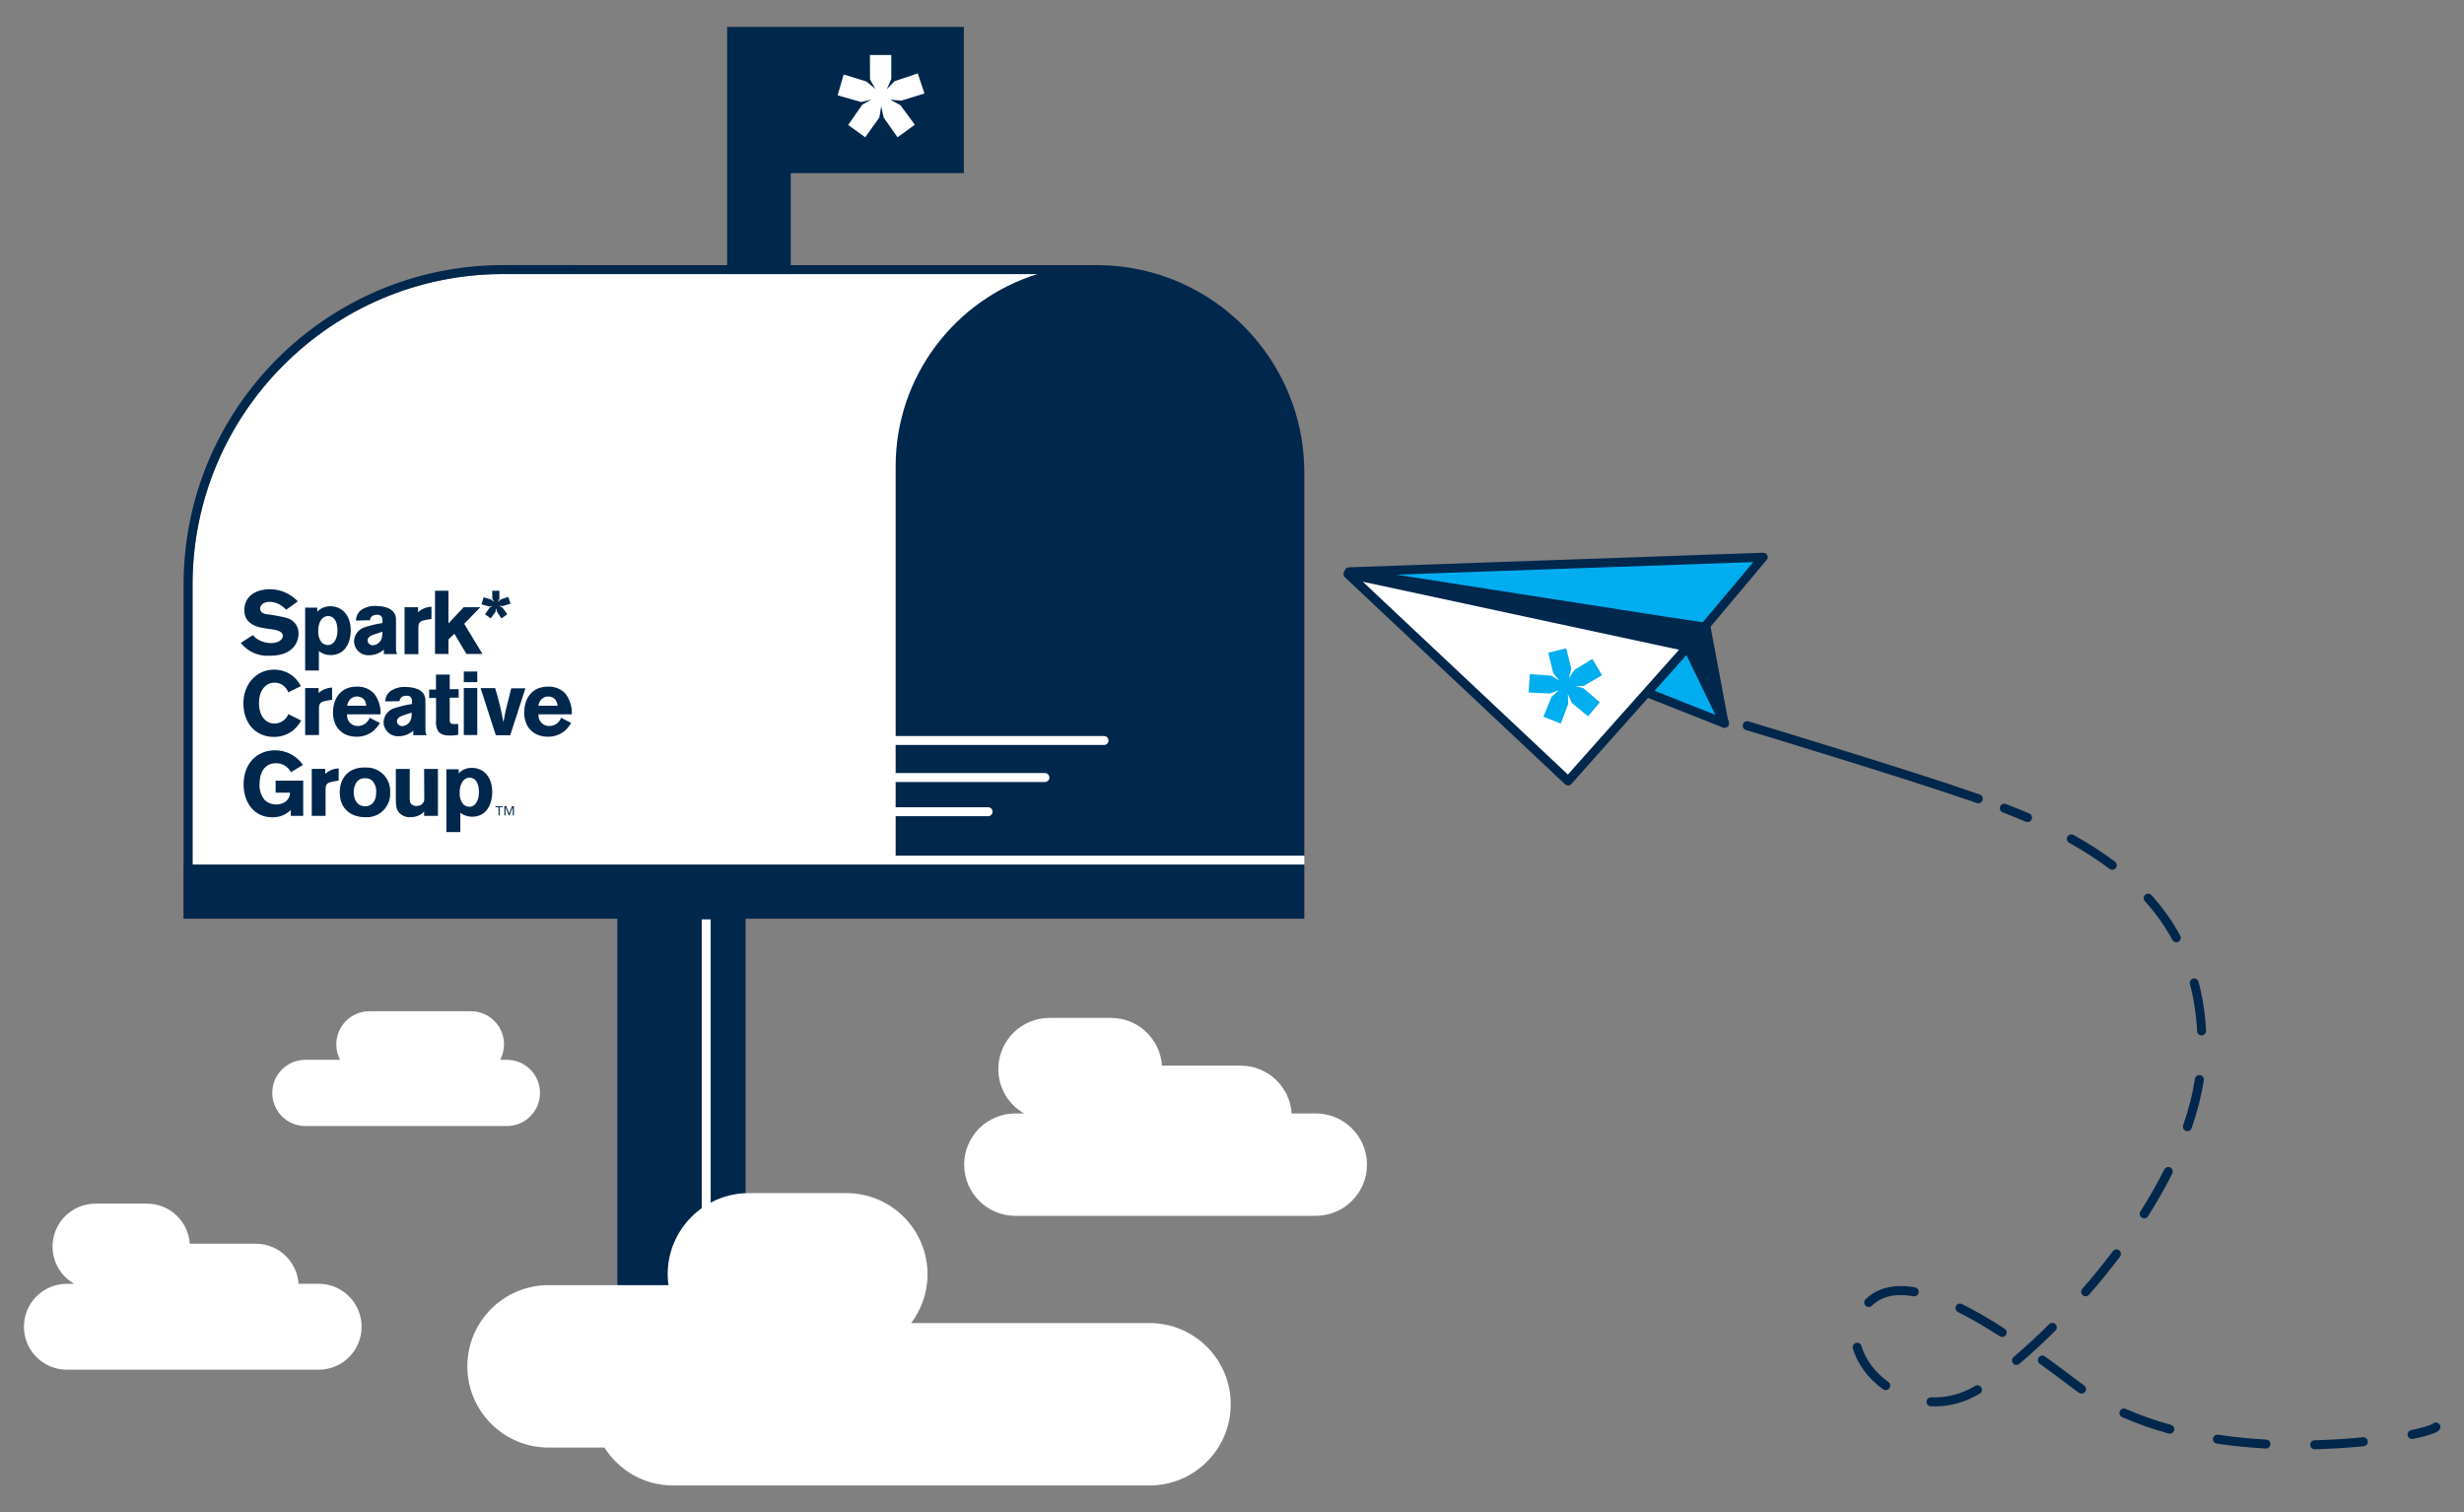
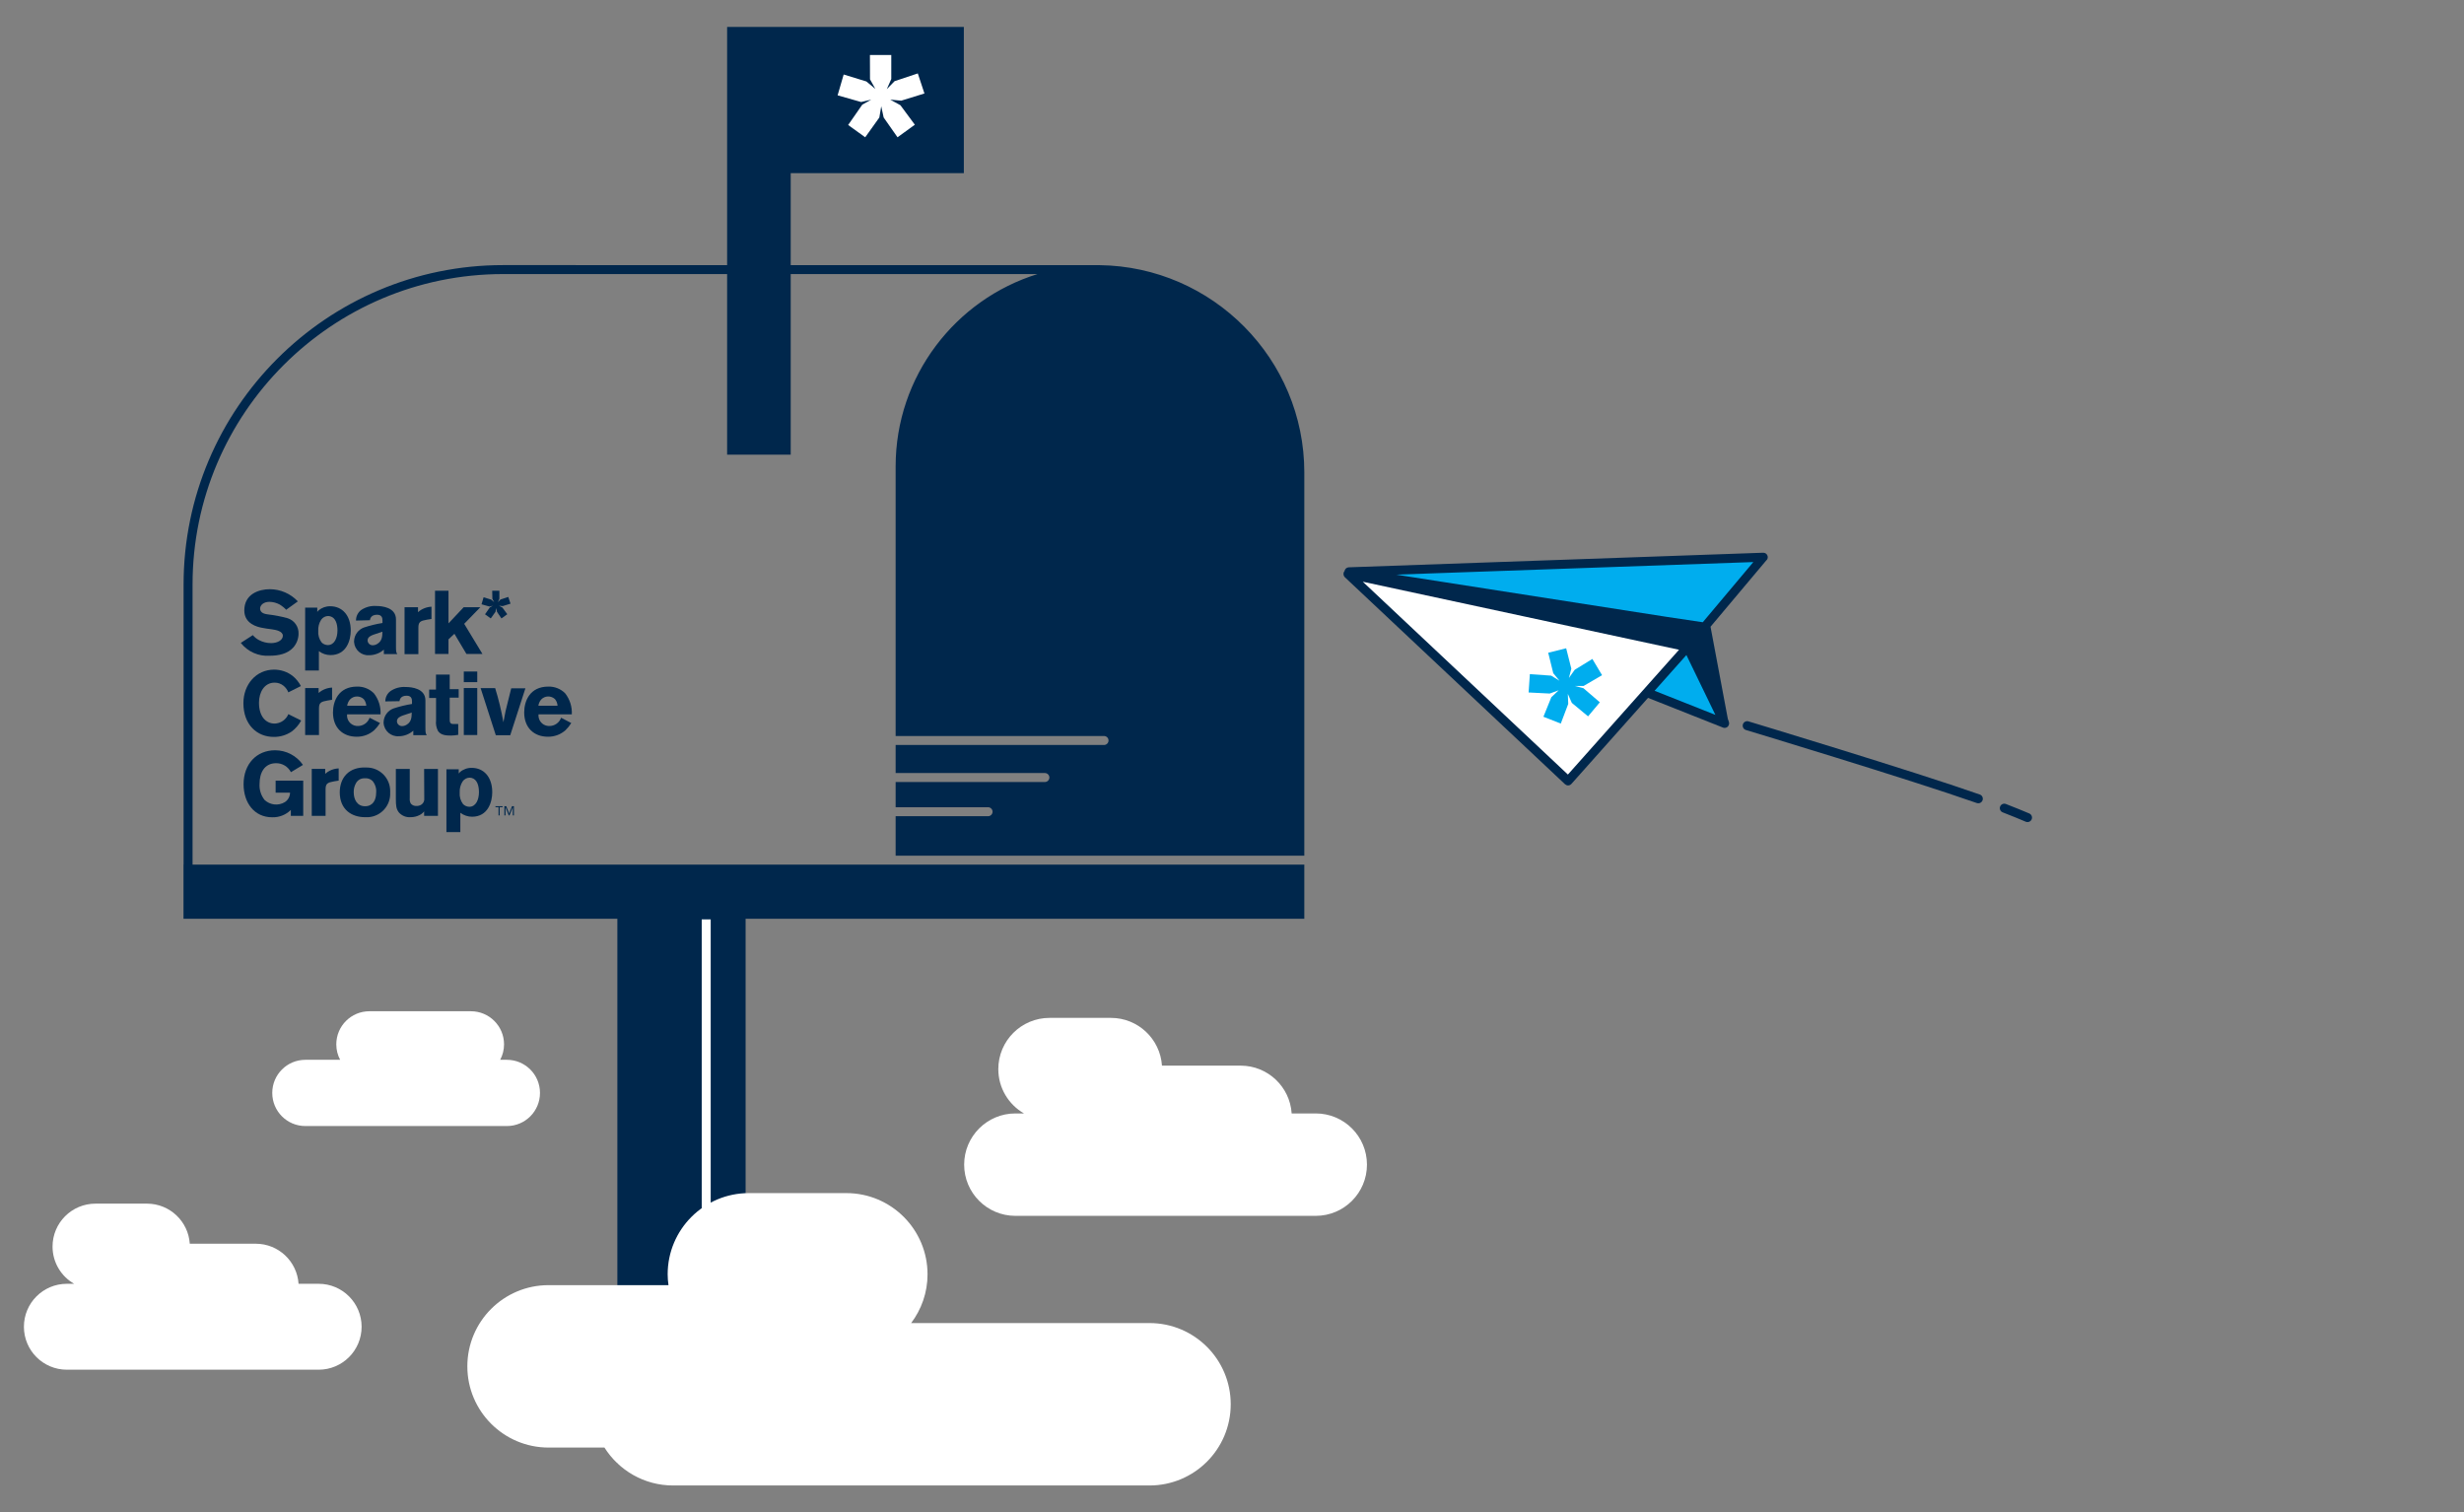
<svg xmlns="http://www.w3.org/2000/svg" id="artwork" viewBox="0 0 549.07 337">
  <rect x="0" y="0" width="549.07" height="337" fill="#808080" stroke="none" />
  <defs>
    <style>.cls-1{fill:#fff;}.cls-1,.cls-2,.cls-3{stroke-width:0px;}.cls-2{fill:#00adee;}.cls-3{fill:#00274c;}</style>
  </defs>
  <polygon class="cls-3" points="214.78 6 176.2 6 162.03 6 162.03 38.58 162.03 101.31 176.2 101.31 176.2 38.58 214.78 38.58 214.78 6" />
  <path class="cls-1" d="m193.85,12.25h4.76v5.36l-1,2.26,1.73-1.78,5.18-1.73,1.48,4.47-5.17,1.6-2.45-.23,2.27,1.25,3.21,4.34-3.86,2.8-3.09-4.41-.54-2.5-.42,2.5-3.15,4.41-3.8-2.74,3.15-4.53,2-1.12-2.26.53-5.24-1.49,1.35-4.64,5.06,1.55,2,1.66-1.19-2.14-.02-5.42Z" />
-   <path class="cls-1" d="m290.55,192.66h.1v-2h-.1v-36.83h-47.55V61.07H112.09c-38.15,0-69.18,31.03-69.18,69.18v62.41h247.64Z" />
  <path class="cls-3" d="m196.2,192.66H42.91v-62.41c0-38.15,31.03-69.18,69.18-69.18h119.1c-18.29,5.67-31.61,22.74-31.61,42.86v60.07h46.44c.55,0,1,.45,1,1s-.45,1-1,1h-46.44v6.25h33.26c.55,0,1,.45,1,1s-.45,1-1,1h-33.26v5.62h20.6c.55,0,1,.45,1,1s-.45,1-1,1h-20.6v8.79h91.07v-85.38c0-25.29-20.43-45.89-45.65-46.2h0s-132.91-.01-132.91-.01c-39.25,0-71.18,31.93-71.18,71.18v62.41h-.02v12.06h96.68v121.37h28.58v-121.37h124.5v-12.06h-94.45Z" />
  <polygon class="cls-2" points="384.34 161.19 300.37 127.88 378.33 143.57 384.34 161.19" />
  <polygon class="cls-1" points="376.03 144.16 300.37 127.88 349.44 174.01 376.03 144.16" />
  <polygon class="cls-2" points="300.58 127.41 392.92 124.16 379.8 139.77 300.58 127.41" />
  <path class="cls-2" d="m350.15,149l-.54,2.07,1.3-1.83,3.93-2.41,2.16,3.62-4.1,2.39h-2l1.95.51,3.65,3.14-2.62,3.13-3.62-3-.89-2,.09,2.23-1.66,4.38-3.87-1.52,1.77-4.36,1.64-1.54-2,.73-4.71-.24.28-4.08,4.75.33,1.84,1.13-1.38-1.68-1.12-4.55,4-1,1.15,4.55Z" />
  <path class="cls-3" d="m451.81,183.18c-.13,0-.26-.03-.39-.08-1.48-.63-3.07-1.28-5.15-2.09-.51-.2-.77-.78-.57-1.29.2-.52.78-.77,1.29-.57,2.1.82,3.71,1.47,5.21,2.11.51.22.74.8.53,1.31-.16.38-.53.61-.92.61Z" />
-   <path class="cls-3" d="m515.8,322.93c-.54,0-.99-.43-1-.98-.01-.55.42-1.01.98-1.02,3.61-.09,7.23-.32,10.76-.67.58-.04,1.04.35,1.1.89.06.55-.34,1.04-.89,1.1-3.58.36-7.25.59-10.91.68h-.02Zm-10.86-.16s-.04,0-.06,0c-3.74-.21-7.41-.58-10.9-1.1-.55-.08-.92-.59-.84-1.14.08-.55.59-.92,1.14-.84,3.42.52,7.03.88,10.71,1.09.55.03.97.5.94,1.05-.03.53-.47.94-1,.94Zm-21.43-3.31c-.09,0-.18-.01-.26-.04-3.69-1.01-7.18-2.24-10.37-3.66-.5-.22-.73-.82-.51-1.32.23-.5.82-.73,1.32-.51,3.1,1.38,6.5,2.58,10.09,3.56.53.15.85.7.7,1.23-.12.44-.52.74-.96.74Zm-52.38-6.09c-.3,0-.59,0-.88-.02-.55-.03-.98-.49-.95-1.04s.49-.98,1.04-.95c3.35.15,6.7-.7,9.8-2.55.47-.28,1.09-.13,1.37.35.28.47.13,1.09-.35,1.37-3.17,1.89-6.55,2.85-10.03,2.85Zm32.7-2.85c-.2,0-.4-.06-.58-.18-.38-.27-.76-.55-1.13-.83-2.96-2.24-5.38-4.03-7.6-5.64-.45-.32-.55-.95-.22-1.4.32-.45.95-.55,1.4-.22,2.24,1.62,4.67,3.42,7.64,5.67.36.27.72.53,1.08.79.45.32.56.94.24,1.39-.2.27-.5.42-.82.42Zm-43.63-.76c-.2,0-.41-.06-.58-.19-3.31-2.39-5.76-5.7-6.74-9.1-.15-.53.15-1.08.68-1.24.54-.15,1.08.15,1.24.68.85,2.97,3.04,5.9,5.99,8.03.45.32.55.95.23,1.4-.2.27-.5.42-.81.42Zm29.14-5.62c-.28,0-.57-.12-.76-.35-.36-.42-.31-1.05.12-1.41,2.61-2.21,5.27-4.67,7.93-7.32.39-.39,1.02-.39,1.41,0,.39.39.39,1.02,0,1.41-2.69,2.68-5.4,5.18-8.05,7.43-.19.16-.42.24-.65.24Zm-3.19-6.24c-.19,0-.37-.05-.54-.16-3.44-2.22-6.48-3.98-9.3-5.38-.49-.25-.7-.85-.45-1.34.25-.49.84-.7,1.34-.45,2.89,1.44,6,3.23,9.5,5.49.46.3.6.92.3,1.38-.19.3-.51.46-.84.46Zm-29.75-6.68c-.26,0-.52-.1-.72-.31-.38-.4-.37-1.03.03-1.41,2.03-1.95,4.68-2.94,7.86-2.94h0c.99,0,2.05.1,3.16.29.54.09.91.61.82,1.16s-.61.91-1.16.82c-.99-.17-1.94-.26-2.82-.26h0c-2.69,0-4.8.78-6.47,2.38-.19.19-.44.28-.69.28Zm48.36-2.38c-.23,0-.47-.08-.66-.25-.42-.36-.46-1-.09-1.41,2.39-2.73,4.68-5.55,6.81-8.38.33-.44.96-.53,1.4-.2.44.33.53.96.2,1.4-2.16,2.86-4.48,5.72-6.9,8.49-.2.23-.47.34-.75.34Zm13.05-17.36c-.18,0-.37-.05-.54-.16-.47-.3-.6-.91-.31-1.38,1.99-3.13,3.78-6.28,5.32-9.35.25-.49.85-.69,1.34-.45.49.25.69.85.45,1.34-1.57,3.13-3.39,6.33-5.42,9.53-.19.3-.51.46-.85.46Zm9.63-19.42c-.11,0-.22-.02-.33-.06-.52-.18-.8-.75-.62-1.27,1.23-3.54,2.11-7.02,2.63-10.34.08-.55.6-.92,1.14-.83.55.08.92.6.83,1.14-.53,3.43-1.45,7.03-2.71,10.69-.14.41-.53.67-.94.67Zm3.16-21.34c-.53,0-.97-.41-1-.95-.19-3.66-.73-7.2-1.61-10.5-.14-.53.18-1.08.71-1.22.53-.14,1.08.18,1.22.71.91,3.44,1.48,7.11,1.67,10.91.03.55-.4,1.02-.95,1.05-.02,0-.04,0-.05,0Zm-5.63-20.77c-.35,0-.7-.19-.88-.52-1.66-3.05-3.72-5.96-6.14-8.64-.37-.41-.33-1.04.08-1.41.41-.37,1.04-.33,1.41.08,2.51,2.8,4.67,5.84,6.4,9.02.26.49.09,1.09-.4,1.36-.15.08-.32.12-.48.12Zm-14.28-16.14c-.21,0-.42-.07-.6-.2-2.68-2.03-5.71-3.98-9-5.81-.48-.27-.66-.88-.39-1.36.27-.48.88-.66,1.36-.39,3.37,1.87,6.48,3.88,9.24,5.96.44.33.53.96.19,1.4-.2.26-.5.4-.8.4Z" />
-   <path class="cls-3" d="m537.5,320.65c-.46,0-.88-.32-.98-.79-.12-.54.23-1.07.77-1.19,3.27-.7,4.58-1.24,4.82-1.42.38-.4,1.01-.39,1.4,0,.39.39.39,1.03,0,1.43-.22.22-.89.91-5.81,1.96-.07.02-.14.02-.21.02Z" />
  <path class="cls-3" d="m440.85,179c-.11,0-.22-.02-.33-.06-15.05-5.29-51.1-16.17-51.47-16.28-.53-.16-.83-.72-.67-1.25.16-.53.72-.83,1.25-.67.36.11,36.46,11,51.55,16.3.52.18.79.75.61,1.28-.14.41-.53.67-.94.67Z" />
  <path class="cls-1" d="m112.95,236.15h-1.49c.55-1.03.86-2.2.86-3.44,0-4.07-3.3-7.38-7.38-7.38h-22.62c-4.08,0-7.38,3.3-7.38,7.38,0,1.25.31,2.42.86,3.44h-7.75c-4.08,0-7.38,3.3-7.38,7.38s3.3,7.38,7.38,7.38h44.9c4.08,0,7.38-3.3,7.38-7.38s-3.3-7.38-7.38-7.38Z" />
  <path class="cls-3" d="m56.34,141.52c.38.45.84.83,1.36,1.1.84.45,1.77.68,2.72.68,1.4,0,2.61-.66,2.61-1.64s-1.43-1.3-2.47-1.44c-.78-.1-1.56-.2-2.32-.36s-3.8-.8-3.8-3.84c0-3.65,3.24-4.73,5.68-4.73,2.37,0,4.63.99,6.25,2.71l-2.6,1.87c-.41-.45-.89-.83-1.41-1.15-.71-.39-1.49-.6-2.3-.62-1.4,0-2.1.8-2.1,1.49,0,1.08,1.2,1.24,1.8,1.32,1.46.17,2.91.45,4.33.84,1.5.47,2.5,1.89,2.44,3.46-.01,1.1-.41,2.16-1.12,3-1.28,1.48-3.33,1.9-5.31,1.9-2.49.17-4.9-.9-6.44-2.86l2.68-1.73Z" />
  <path class="cls-3" d="m70.7,136.34l.3-.34c.73-.61,1.66-.94,2.62-.91,2.56,0,4.54,1.94,4.54,5.42,0,2.14-.94,5.46-4.52,5.46-.93,0-1.84-.32-2.58-.88v4.31h-3.06v-14h2.7v.94Zm2.44.92c-.63,0-1.22.32-1.58.84-.46.73-.69,1.59-.64,2.46-.08.92.19,1.84.74,2.58.36.38.86.59,1.38.6,1.5,0,2.16-1.62,2.16-3.26,0-1.38-.38-2.84-1.64-3.16-.14-.04-.28-.06-.42-.06Z" />
  <path class="cls-3" d="m79.33,138.28c-.01-.9.39-1.76,1.1-2.32,1-.69,2.21-1.02,3.42-.93,1.29,0,4.39.3,4.39,3v6.08c0,1.12.06,1.28.3,1.64h-3v-1c-.89.79-2.04,1.23-3.23,1.25-1.75.14-3.27-1.16-3.41-2.91,0-.09-.01-.18,0-.27.06-1.35.93-2.53,2.2-3,1.35-.44,2.73-.78,4.13-1v-.56c0-.48-.08-1.28-1.19-1.28-1.36,0-1.54.84-1.62,1.22l-3.08.08Zm3.9,3.14c-.52.2-1.32.5-1.32,1.3.03.61.55,1.08,1.16,1.06.38-.01.75-.13,1.06-.34,1-.64,1.07-1.6,1.09-2.68l-1.99.66Z" />
  <path class="cls-3" d="m93.15,136.4c.83-.73,1.89-1.16,3-1.21v2.73l-1,.16c-1.48.26-1.92.48-1.92,1.8v5.88h-3.08v-10.46h3v1.1Z" />
  <path class="cls-3" d="m96.94,131.63h3v7.27l3.38-3.59h3.71l-3.59,3.69,4.07,6.72h-3.57l-2.68-4.5-1.32,1.24v3.26h-3v-14.09Z" />
  <path class="cls-3" d="m109.68,131.63h1.6v1.8l-.34.76.58-.6,1.74-.58.5,1.5-1.74.54-.82-.08.76.42,1.08,1.47-1.3.94-1-1.48-.18-.84-.14.84-1.06,1.48-1.28-.92,1.06-1.52.68-.39-.76.18-1.76-.5.46-1.56,1.7.52.66.56-.4-.72-.04-1.82Z" />
  <path class="cls-3" d="m67.11,160.55c-.51.96-1.24,1.8-2.11,2.45-1.18.8-2.57,1.22-4,1.2-3.74,0-6.76-2.73-6.76-7.51,0-4.18,2.84-7.48,6.84-7.48,1.49,0,2.95.48,4.13,1.4.76.62,1.39,1.39,1.84,2.26l-2.8,1.4c-.22-.57-.59-1.07-1.06-1.46-.56-.46-1.27-.71-2-.7-2.28,0-3.48,2.12-3.48,4.48,0,3.1,1.58,4.64,3.48,4.64,1.35-.03,2.55-.86,3.07-2.1l2.85,1.42Z" />
  <path class="cls-3" d="m71,154.41c.83-.73,1.89-1.15,3-1.2v2.72l-1,.16c-1.48.26-1.92.48-1.92,1.8v5.89h-3.08v-10.47h3v1.1Z" />
  <path class="cls-3" d="m84.68,161.11c-.36.57-.78,1.1-1.26,1.57-1.08.98-2.49,1.5-3.94,1.48-3.1,0-5.28-2-5.28-5.41,0-2.52,1.24-5.76,5.36-5.76,1.41-.04,2.77.5,3.76,1.5,1.04,1.33,1.57,2.99,1.48,4.68h-7.46c-.14,1.29.8,2.45,2.09,2.59.1.01.2.01.29.01,1.18.02,2.25-.72,2.64-1.84l2.32,1.18Zm-3.06-3.86c-.03-.54-.23-1.06-.58-1.48-.41-.38-.94-.59-1.5-.58-.59,0-1.16.25-1.56.68-.33.39-.55.87-.62,1.38h4.26Z" />
  <path class="cls-3" d="m85.86,156.29c0-.9.42-1.75,1.14-2.29,1-.68,2.21-1.01,3.42-.92,1.28,0,4.38.3,4.38,3v6.08c0,1.13.06,1.29.3,1.65h-3v-1c-.88.78-2.02,1.23-3.2,1.24-1.75.14-3.28-1.17-3.42-2.92,0-.09-.01-.18,0-.27.07-1.35.94-2.54,2.21-3,1.34-.44,2.72-.78,4.12-1v-.56c0-.48-.08-1.28-1.18-1.28-1.36,0-1.54.84-1.62,1.22l-3.14.05Zm3.91,3.14c-.52.2-1.32.5-1.32,1.3.03.61.55,1.08,1.16,1.06.38-.01.75-.13,1.06-.34,1-.64,1.06-1.6,1.08-2.68l-1.98.66Z" />
  <path class="cls-3" d="m97.15,150.31h3.06v3.26h2v1.88h-2v4.7c0,.64,0,1.18.8,1.18h1.1v2.41c-.53.1-1.08.15-1.62.16-1.06,0-2.22-.06-2.88-1-.38-.73-.54-1.55-.44-2.37v-5h-1.54v-1.88h1.52v-3.34Z" />
  <path class="cls-3" d="m103.35,149.63h3v2.37h-3v-2.37Zm0,3.68h3v10.47h-3v-10.47Z" />
  <path class="cls-3" d="m107.1,153.33h3.24c.77,2.49,1.38,5.03,1.84,7.6.42-2.32.48-2.58,1.1-5l.64-2.56h3.16l-3.38,10.45h-3.22l-3.38-10.49Z" />
  <path class="cls-3" d="m127.3,161.11c-.36.57-.78,1.1-1.26,1.57-1.08.98-2.49,1.5-3.94,1.48-3.11,0-5.29-2-5.29-5.41,0-2.52,1.24-5.76,5.37-5.76,1.41-.04,2.77.5,3.76,1.5,1.04,1.33,1.57,2.99,1.48,4.68h-7.42c-.13,1.3.81,2.46,2.11,2.59.09,0,.19.01.28.01,1.18.02,2.25-.72,2.64-1.84l2.27,1.18Zm-3.06-3.86c-.03-.54-.23-1.06-.58-1.48-.88-.81-2.25-.77-3.07.1-.33.39-.55.87-.62,1.38h4.27Z" />
  <path class="cls-3" d="m64.81,180.47c-1.1,1.1-2.61,1.69-4.17,1.64-3.94,0-6.36-3.2-6.36-7.37,0-4.54,2.94-7.56,7-7.56,2.49-.01,4.82,1.21,6.23,3.26l-2.68,1.62c-.63-1.23-1.9-2.01-3.29-2-2.68,0-3.7,2.22-3.7,4.58-.09,1.3.31,2.59,1.12,3.61,1.23,1.15,3.08,1.35,4.52.48.71-.46,1.14-1.25,1.15-2.1h-3.21v-2.69h6.15v7.85h-2.76v-1.32Z" />
  <path class="cls-3" d="m72.47,172.42c.83-.73,1.89-1.16,3-1.2v2.72l-1,.16c-1.48.26-1.92.48-1.92,1.8v5.89h-3.08v-10.47h3v1.1Z" />
  <path class="cls-3" d="m86.94,176.55c.18,2.88-2,5.36-4.87,5.54-.24.02-.48.01-.73,0-2.94,0-5.63-1.68-5.63-5.54,0-3.21,2-5.75,6-5.53,2.89,0,5.23,2.33,5.24,5.22,0,.1,0,.21,0,.31Zm-7.6-2.07c-.36.62-.54,1.33-.52,2.05,0,1.66.8,3.12,2.52,3.12s2.48-1.34,2.48-3c.1-.96-.2-1.91-.82-2.65-.48-.45-1.14-.66-1.8-.58-.77-.02-1.48.39-1.86,1.06Z" />
  <path class="cls-3" d="m94.51,171.34h3.08v10.45h-3.08v-1c-.27.35-.61.63-1,.82-.62.32-1.3.48-2,.48-1.01.08-2-.33-2.66-1.1-.54-.76-.64-1.38-.64-3.08v-6.57h3.1v6.49c-.05.43.03.86.24,1.24.31.35.76.54,1.23.52.37.01.74-.08,1.06-.26.51-.31.78-.89.7-1.48l-.03-6.51Z" />
  <path class="cls-3" d="m102.22,172.36c.1-.12.2-.24.3-.34.73-.62,1.67-.95,2.63-.92,2.56,0,4.54,1.94,4.54,5.43,0,2.14-.94,5.46-4.52,5.46-.93-.01-1.84-.32-2.59-.88v4.3h-3.1v-14h2.74v.95Zm2.45.92c-.63,0-1.23.32-1.58.84-.47.73-.7,1.6-.65,2.47-.08.92.19,1.84.74,2.58.37.37.87.59,1.39.6,1.5,0,2.16-1.62,2.16-3.26,0-1.39-.38-2.85-1.64-3.17-.14-.04-.28-.06-.42-.06Z" />
  <path class="cls-3" d="m112,179.86h-.66v1.83h-.25v-1.83h-.68v-.22h1.59v.22Zm1.46,1.41l.64-1.63h.42v2.05h-.25v-1.83h0l-.74,1.83h-.15l-.74-1.83h0v1.83h-.25v-2.05h.42l.65,1.63Z" />
  <rect class="cls-1" x="156.37" y="204.86" width="2" height="121.23" />
  <path class="cls-1" d="m256.15,294.81h-53.11c2.28-3.03,3.65-6.78,3.65-10.86,0-9.99-8.1-18.1-18.1-18.1h-21.71c-10,0-18.1,8.1-18.1,18.1,0,.82.07,1.62.18,2.41h-26.72c-10,0-18.1,8.1-18.1,18.09s8.1,18.1,18.1,18.1h12.45c3.21,5.07,8.85,8.45,15.3,8.45h106.16c10,0,18.1-8.1,18.1-18.1s-8.1-18.09-18.1-18.09Z" />
  <path class="cls-1" d="m293.2,248.1h-5.37c-.39-5.95-5.33-10.65-11.37-10.65h-17.53c-.4-5.94-5.33-10.64-11.37-10.64h-13.69c-6.3,0-11.41,5.11-11.41,11.41,0,4.23,2.3,7.91,5.72,9.88h-1.92c-6.3,0-11.41,5.11-11.41,11.41s5.11,11.41,11.41,11.41h66.94c6.3,0,11.41-5.11,11.41-11.41s-5.11-11.41-11.41-11.41Z" />
  <path class="cls-1" d="m71.01,286.06h-4.48c-.33-4.99-4.47-8.93-9.54-8.93h-14.7c-.33-4.99-4.47-8.93-9.54-8.93h-11.47c-5.29,0-9.57,4.28-9.57,9.57,0,3.55,1.94,6.65,4.82,8.29h-1.63c-5.29,0-9.57,4.28-9.57,9.57s4.28,9.57,9.57,9.57h56.11c5.29,0,9.57-4.28,9.57-9.57s-4.28-9.57-9.57-9.57Z" />
  <path class="cls-3" d="m393.69,124.8c.25-.3.31-.73.13-1.08-.17-.36-.53-.57-.93-.56l-92.34,3.25c-.48.02-.87.38-.94.85,0,0,0,0-.01.01-.03.03-.05.06-.08.1,0,.01-.02.02-.03.04-.04.07-.06.15-.08.23,0,.02-.02.04-.02.06,0,0,0,0,0,.01-.02.12-.02.24,0,.36,0,.04.02.07.03.1.02.08.05.15.09.22.02.04.05.07.08.11.03.03.05.07.08.11l49.07,46.13c.19.17.43.27.68.27.01,0,.03,0,.04,0,.27-.01.52-.13.7-.33l17.08-19.18,16.7,6.62c.12.05.25.07.37.07.25,0,.5-.1.69-.28.28-.27.38-.68.26-1.05l-.24-.7-3.85-20.51,12.49-14.86Zm-2.98.44l-11.27,13.41-7.97-1.19-60.37-9.42,79.6-2.8Zm-41.33,47.34l-45.7-42.96,70.47,15.16-24.76,27.8Zm26.41-26.63l6.46,13.34-13.55-5.37,7.09-7.96Z" />
</svg>